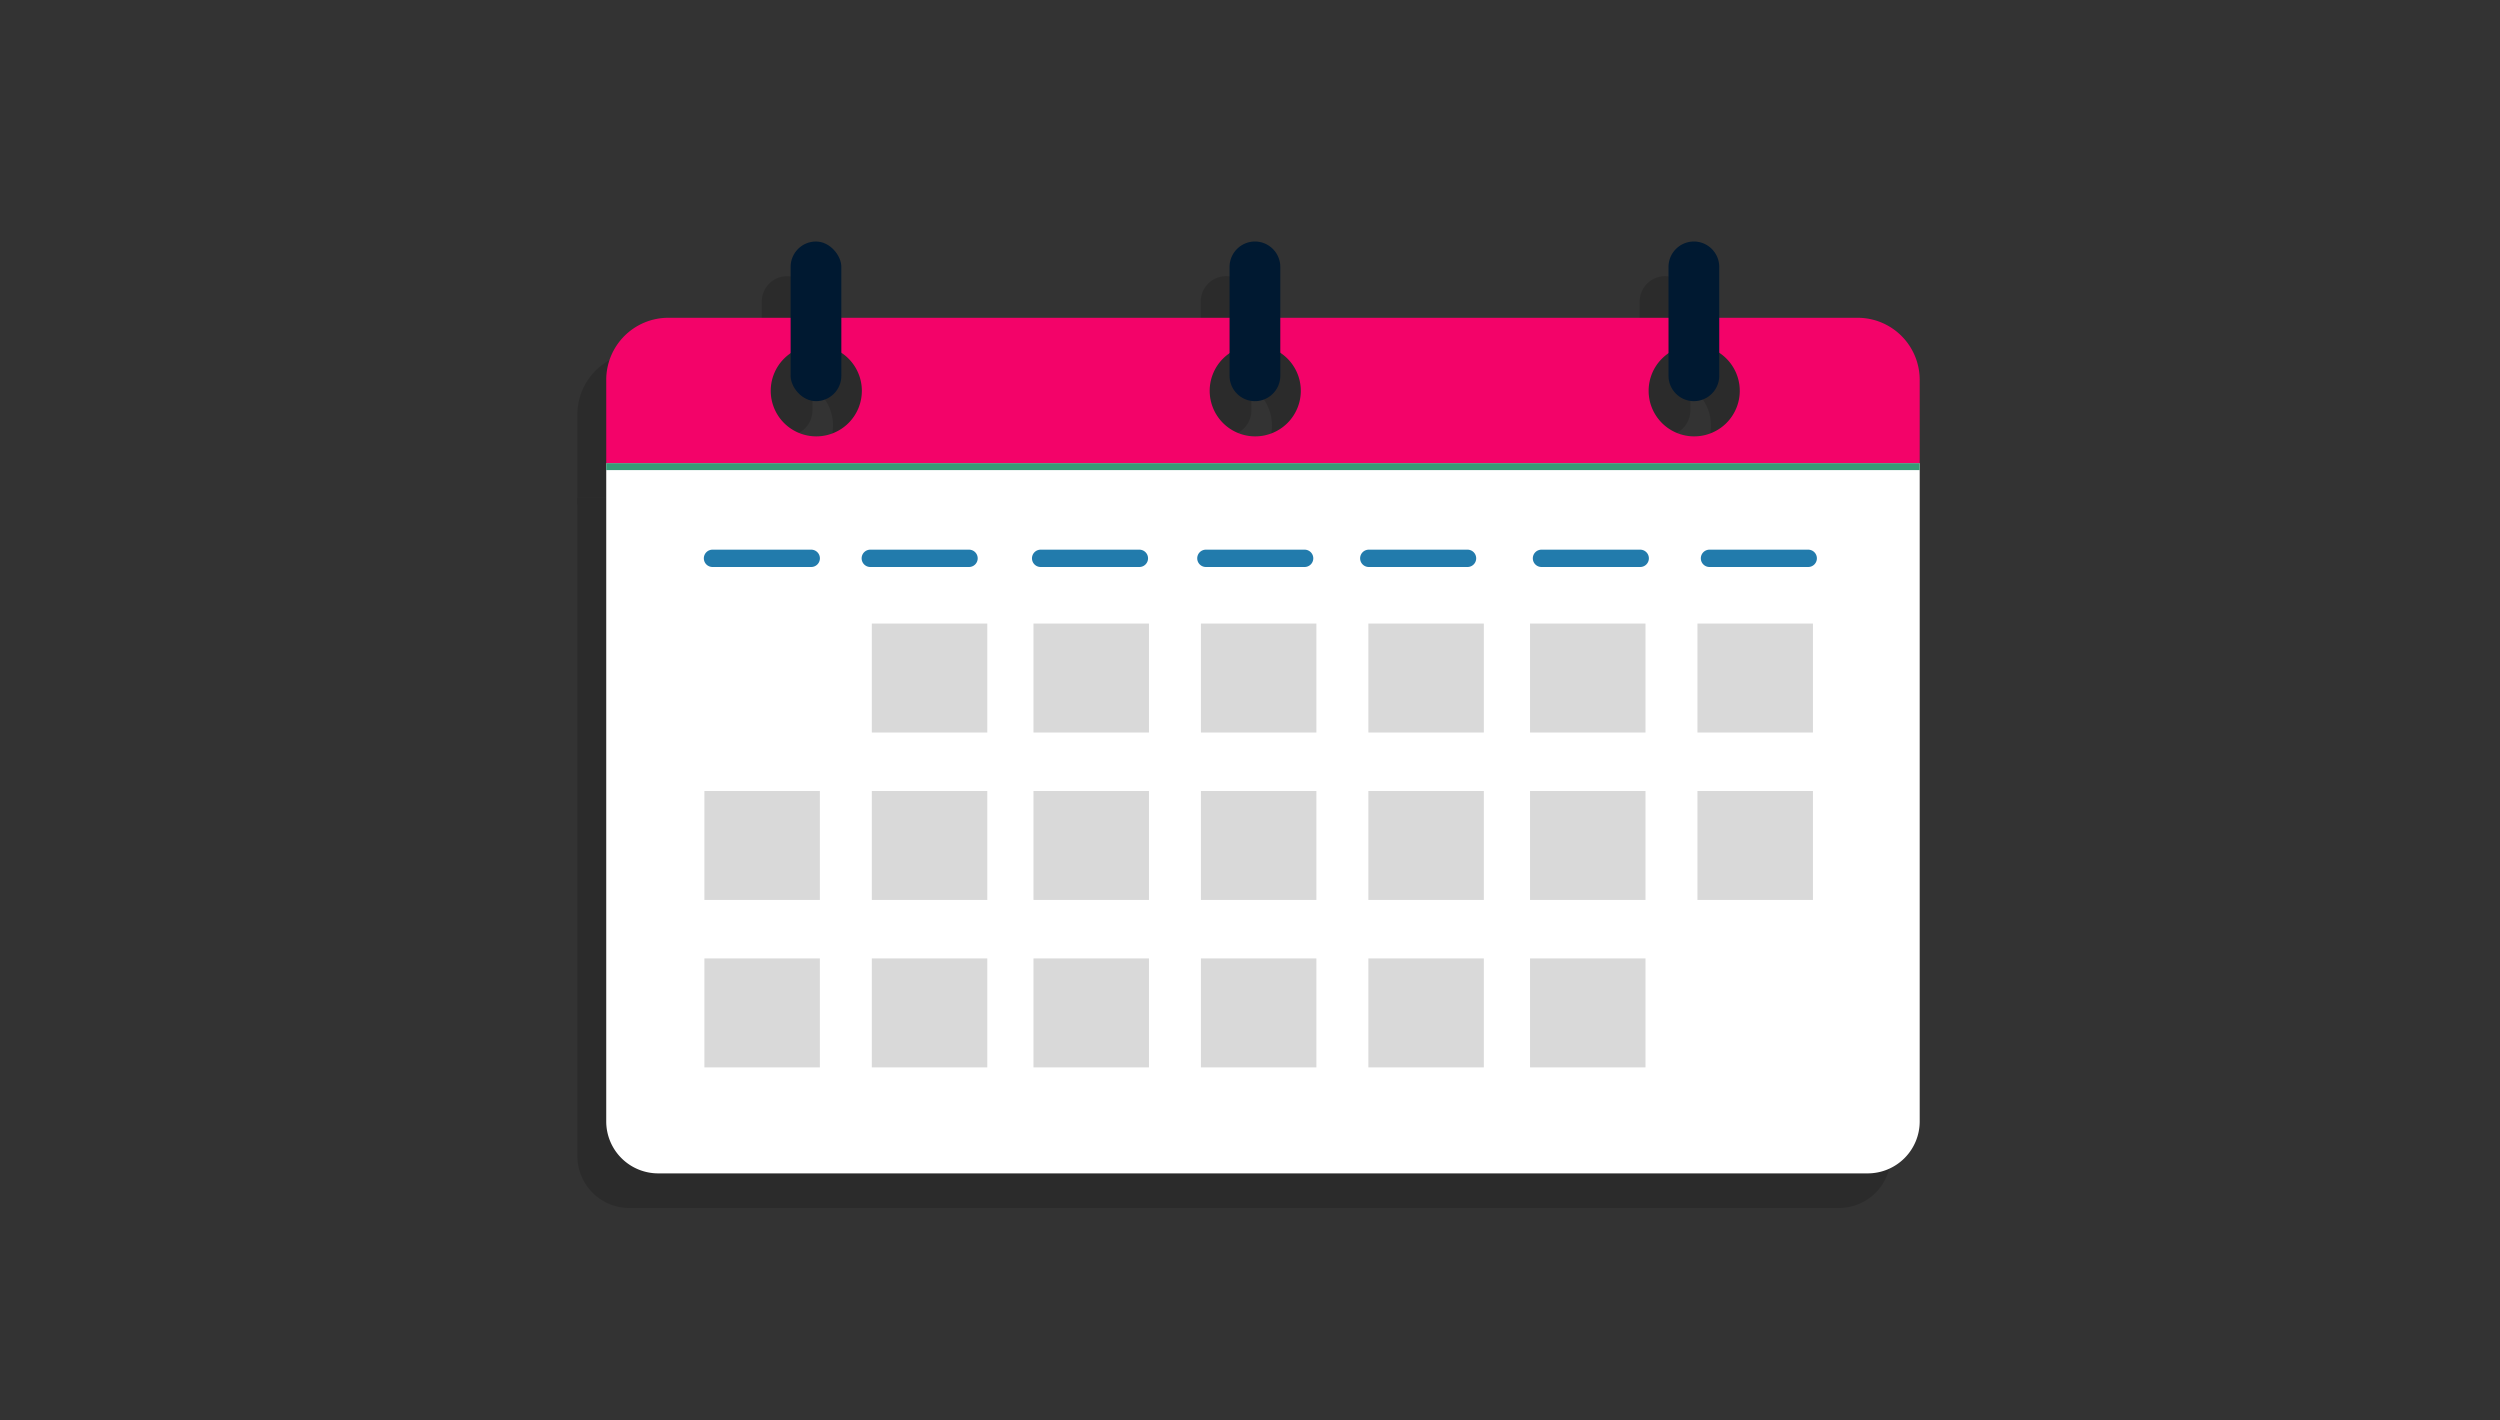
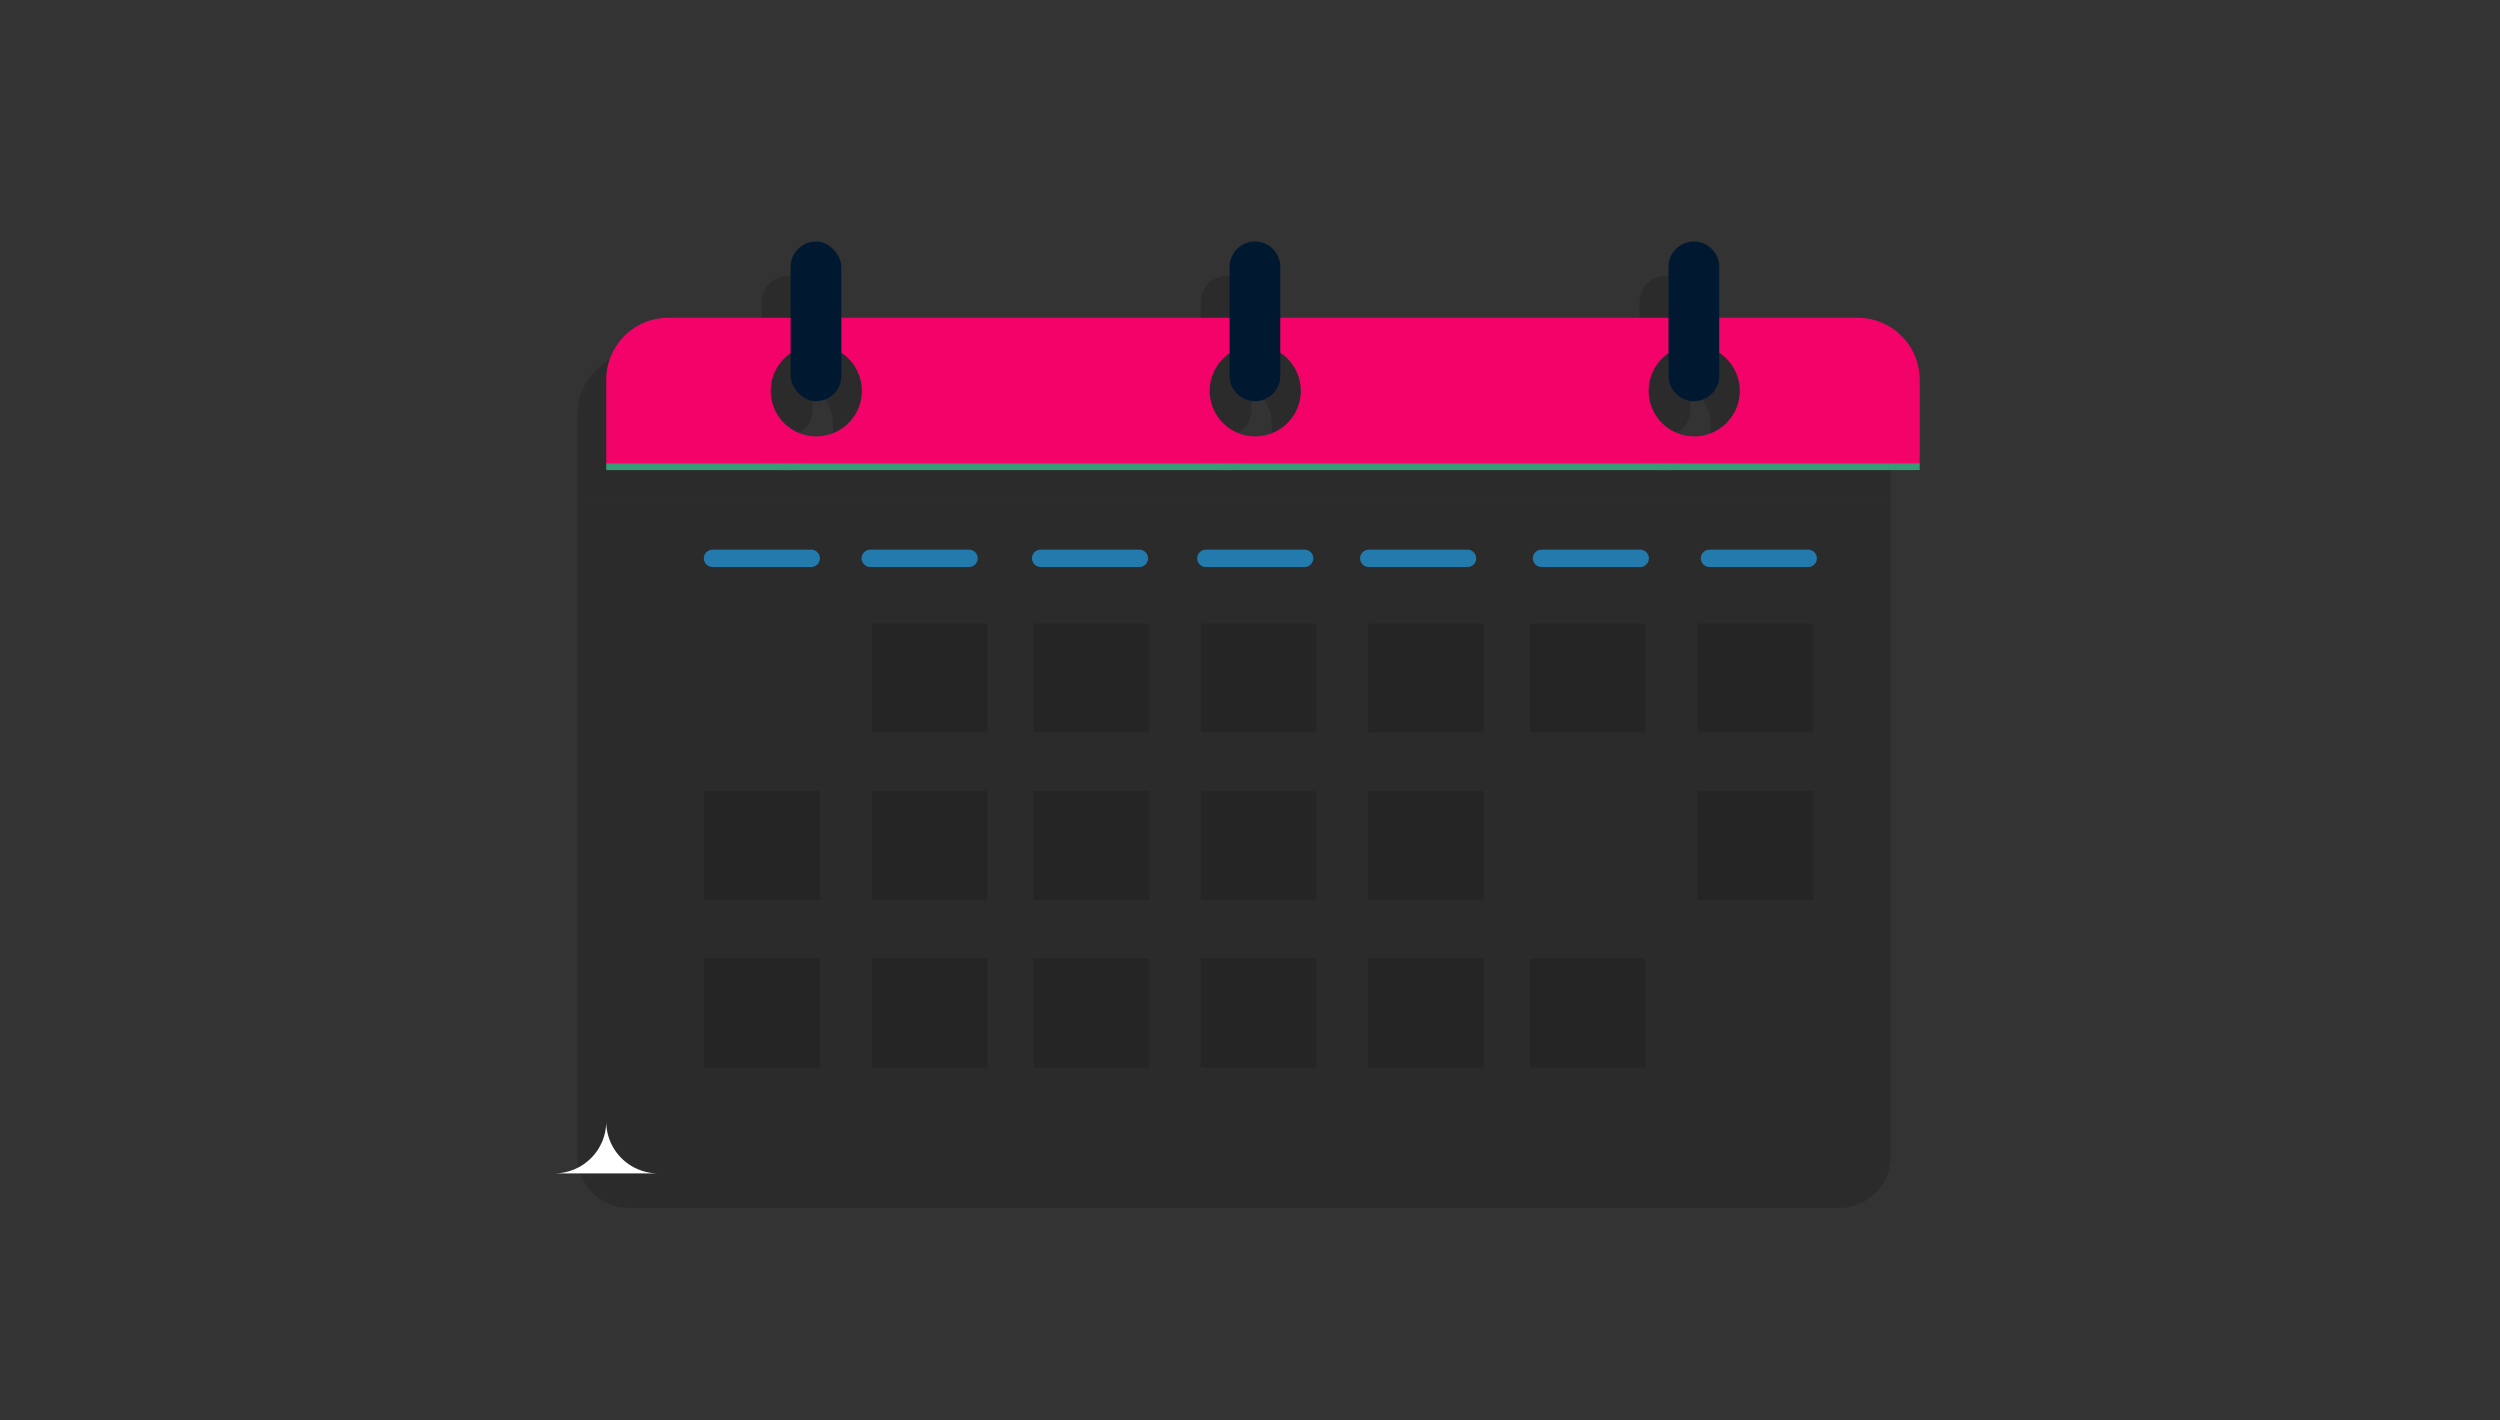
<svg xmlns="http://www.w3.org/2000/svg" width="433" height="246" viewBox="0 0 433 246">
  <rect x="0" y="0" width="433" height="246" fill="#333333" stroke="none" />
  <g id="Group_954" data-name="Group 954" transform="translate(-756 -1549)">
    <g id="Group_953" data-name="Group 953">
      <g id="Group_951" data-name="Group 951">
        <g id="Group_498" data-name="Group 498" transform="translate(-1395 -4726)">
          <g id="Group_386" data-name="Group 386" transform="translate(2044 5464)">
            <g id="Group_383" data-name="Group 383" transform="translate(-1678.869 2379.703)" opacity="0.15">
              <g id="Group_353" data-name="Group 353" transform="translate(1885.869 -1482.474)">
                <path id="Rectangle_64" data-name="Rectangle 64" d="M0,0H227.492a0,0,0,0,1,0,0V114a9,9,0,0,1-9,9H9a9,9,0,0,1-9-9V0A0,0,0,0,1,0,0Z" />
              </g>
              <g id="Group_354" data-name="Group 354" transform="translate(1902.775 -1467.495)">
-                 <path id="Path_531" data-name="Path 531" d="M2035.947-1102.743h-17.1a1.5,1.5,0,0,1-1.5-1.5h0a1.5,1.5,0,0,1,1.5-1.5h17.1a1.5,1.5,0,0,1,1.5,1.5h0A1.5,1.5,0,0,1,2035.947-1102.743Z" transform="translate(-2017.347 1105.738)" />
-               </g>
+                 </g>
              <g id="Group_355" data-name="Group 355" transform="translate(1930.105 -1467.495)">
                <path id="Path_532" data-name="Path 532" d="M2248.494-1102.743h-17.1a1.5,1.5,0,0,1-1.5-1.5h0a1.5,1.5,0,0,1,1.5-1.5h17.1a1.5,1.5,0,0,1,1.5,1.5h0A1.5,1.5,0,0,1,2248.494-1102.743Z" transform="translate(-2229.894 1105.738)" />
              </g>
              <g id="Group_356" data-name="Group 356" transform="translate(1959.609 -1467.495)">
                <path id="Path_533" data-name="Path 533" d="M2477.953-1102.743h-17.1a1.5,1.5,0,0,1-1.5-1.5h0a1.5,1.5,0,0,1,1.5-1.5h17.1a1.5,1.5,0,0,1,1.5,1.5h0A1.5,1.5,0,0,1,2477.953-1102.743Z" transform="translate(-2459.353 1105.738)" />
              </g>
              <g id="Group_357" data-name="Group 357" transform="translate(1988.229 -1467.495)">
                <path id="Path_534" data-name="Path 534" d="M2700.533-1102.743h-17.1a1.5,1.5,0,0,1-1.5-1.5h0a1.5,1.5,0,0,1,1.5-1.5h17.1a1.5,1.5,0,0,1,1.5,1.5h0A1.5,1.5,0,0,1,2700.533-1102.743Z" transform="translate(-2681.933 1105.738)" />
              </g>
              <g id="Group_358" data-name="Group 358" transform="translate(2016.444 -1467.495)">
                <path id="Path_535" data-name="Path 535" d="M2919.959-1102.743h-17.1a1.5,1.5,0,0,1-1.5-1.5h0a1.5,1.5,0,0,1,1.5-1.5h17.1a1.5,1.5,0,0,1,1.5,1.5h0A1.5,1.5,0,0,1,2919.959-1102.743Z" transform="translate(-2901.359 1105.738)" />
              </g>
              <g id="Group_359" data-name="Group 359" transform="translate(2046.354 -1467.495)">
                <path id="Path_536" data-name="Path 536" d="M3152.572-1102.743h-17.1a1.5,1.5,0,0,1-1.5-1.5h0a1.5,1.5,0,0,1,1.5-1.5h17.1a1.5,1.5,0,0,1,1.5,1.5h0A1.5,1.5,0,0,1,3152.572-1102.743Z" transform="translate(-3133.972 1105.738)" />
              </g>
              <g id="Group_360" data-name="Group 360" transform="translate(2075.453 -1467.495)">
                <path id="Path_537" data-name="Path 537" d="M3378.878-1102.743h-17.1a1.5,1.5,0,0,1-1.5-1.5h0a1.5,1.5,0,0,1,1.5-1.5h17.1a1.5,1.5,0,0,1,1.5,1.5h0A1.5,1.5,0,0,1,3378.878-1102.743Z" transform="translate(-3360.278 1105.738)" />
              </g>
              <g id="Group_384" data-name="Group 384">
                <g id="Group_361" data-name="Group 361" transform="translate(1898.991 -1456.115)">
                  <rect id="Rectangle_65" data-name="Rectangle 65" width="202.281" height="0.24" transform="translate(0)" />
                </g>
                <g id="Group_362" data-name="Group 362" transform="translate(1898.991 -1435.179)">
                  <rect id="Rectangle_66" data-name="Rectangle 66" width="202.281" height="0.24" transform="translate(0 0)" />
                </g>
                <g id="Group_363" data-name="Group 363" transform="translate(1898.991 -1414.243)">
                  <rect id="Rectangle_67" data-name="Rectangle 67" width="202.281" height="0.24" transform="translate(0 0)" />
                </g>
                <g id="Group_364" data-name="Group 364" transform="translate(1898.991 -1393.307)">
                  <rect id="Rectangle_68" data-name="Rectangle 68" width="202.281" height="0.24" transform="translate(0 0)" />
                </g>
                <g id="Group_365" data-name="Group 365" transform="translate(1898.991 -1372.372)">
                  <rect id="Rectangle_69" data-name="Rectangle 69" width="202.281" height="0.24" transform="translate(0 0)" />
                </g>
                <g id="Group_366" data-name="Group 366" transform="translate(1898.871 -1456.115)">
                  <rect id="Rectangle_70" data-name="Rectangle 70" width="0.24" height="83.983" transform="translate(0 0)" />
                </g>
                <g id="Group_367" data-name="Group 367" transform="translate(1926.589 -1456.115)">
-                   <rect id="Rectangle_71" data-name="Rectangle 71" width="0.24" height="83.983" transform="translate(0 0)" />
-                 </g>
+                   </g>
                <g id="Group_368" data-name="Group 368" transform="translate(1983.573 -1456.115)">
                  <rect id="Rectangle_72" data-name="Rectangle 72" width="0.24" height="83.983" transform="translate(0 0)" />
                </g>
                <g id="Group_369" data-name="Group 369" transform="translate(1953.864 -1456.115)">
                  <rect id="Rectangle_73" data-name="Rectangle 73" width="0.24" height="83.983" transform="translate(0 0)" />
                </g>
                <g id="Group_370" data-name="Group 370" transform="translate(2012.617 -1456.115)">
                  <rect id="Rectangle_74" data-name="Rectangle 74" width="0.24" height="83.983" transform="translate(0 0)" />
                </g>
                <g id="Group_371" data-name="Group 371" transform="translate(2042.362 -1456.115)">
                  <rect id="Rectangle_75" data-name="Rectangle 75" width="0.24" height="83.983" transform="translate(0 0)" />
                </g>
                <g id="Group_372" data-name="Group 372" transform="translate(2071.37 -1456.115)">
                  <rect id="Rectangle_76" data-name="Rectangle 76" width="0.24" height="83.983" transform="translate(0 0)" />
                </g>
                <g id="Group_373" data-name="Group 373" transform="translate(2101.152 -1456.115)">
                  <rect id="Rectangle_77" data-name="Rectangle 77" width="0.24" height="83.983" transform="translate(0 0)" />
                </g>
              </g>
              <g id="Group_376" data-name="Group 376" transform="translate(1931.631 -1454.717)">
                <g id="Group_374" data-name="Group 374" transform="translate(0 0)">
                  <path id="Path_538" data-name="Path 538" d="M2708.869-825.749a1.254,1.254,0,0,1-.89-.368L2693.2-840.9a1.258,1.258,0,0,1,0-1.779,1.258,1.258,0,0,1,1.779,0l14.78,14.78a1.257,1.257,0,0,1,0,1.779A1.254,1.254,0,0,1,2708.869-825.749Z" transform="translate(-2692.831 843.044)" />
                </g>
                <g id="Group_375" data-name="Group 375" transform="translate(0 0)">
                  <path id="Path_539" data-name="Path 539" d="M2694.089-825.749a1.254,1.254,0,0,1-.889-.368,1.258,1.258,0,0,1,0-1.779l14.78-14.78a1.258,1.258,0,0,1,1.779,0,1.257,1.257,0,0,1,0,1.779l-14.78,14.78A1.254,1.254,0,0,1,2694.089-825.749Z" transform="translate(-2692.831 843.044)" />
                </g>
              </g>
              <g id="Group_379" data-name="Group 379" transform="translate(2017.845 -1411.76)">
                <g id="Group_377" data-name="Group 377" transform="translate(0 0)">
                  <path id="Path_540" data-name="Path 540" d="M2928.294-654.988a1.254,1.254,0,0,1-.889-.368l-14.78-14.78a1.258,1.258,0,0,1,0-1.779,1.258,1.258,0,0,1,1.779,0l14.78,14.78a1.258,1.258,0,0,1,0,1.779A1.254,1.254,0,0,1,2928.294-654.988Z" transform="translate(-2912.257 672.283)" />
                </g>
                <g id="Group_378" data-name="Group 378" transform="translate(0 0)">
                  <path id="Path_541" data-name="Path 541" d="M2913.515-654.988a1.254,1.254,0,0,1-.889-.368,1.258,1.258,0,0,1,0-1.779l14.78-14.78a1.258,1.258,0,0,1,1.779,0,1.258,1.258,0,0,1,0,1.779l-14.78,14.78A1.255,1.255,0,0,1,2913.515-654.988Z" transform="translate(-2912.257 672.283)" />
                </g>
              </g>
              <path id="Path_542" data-name="Path 542" d="M2102.611-1418.129H1896.628a10.752,10.752,0,0,0-10.753,10.753v14.436h227.491v-14.436A10.753,10.753,0,0,0,2102.611-1418.129Zm-180.354,20.541a7.892,7.892,0,0,1-7.892-7.892,7.89,7.89,0,0,1,7.892-7.89,7.89,7.89,0,0,1,7.89,7.89A7.891,7.891,0,0,1,1922.258-1397.588Zm76.025,0a7.891,7.891,0,0,1-7.89-7.892,7.89,7.89,0,0,1,7.89-7.89,7.891,7.891,0,0,1,7.892,7.89A7.893,7.893,0,0,1,1998.283-1397.588Zm76.027,0a7.893,7.893,0,0,1-7.892-7.892,7.891,7.891,0,0,1,7.892-7.89,7.891,7.891,0,0,1,7.892,7.89A7.893,7.893,0,0,1,2074.31-1397.588Z" transform="translate(-0.005 -89.534)" />
              <rect id="Rectangle_78" data-name="Rectangle 78" width="227.492" height="1.192" transform="translate(1885.869 -1482.474)" />
              <g id="Group_380" data-name="Group 380" transform="translate(1917.804 -1520.874)">
                <rect id="Rectangle_79" data-name="Rectangle 79" width="8.785" height="27.654" rx="4.393" />
              </g>
              <g id="Group_381" data-name="Group 381" transform="translate(1993.83 -1520.874)">
                <path id="Path_543" data-name="Path 543" d="M2729.882-1493.22h0a4.406,4.406,0,0,1-4.393-4.393v-18.869a4.406,4.406,0,0,1,4.393-4.393h0a4.405,4.405,0,0,1,4.393,4.393v18.869A4.405,4.405,0,0,1,2729.882-1493.22Z" transform="translate(-2725.489 1520.874)" />
              </g>
              <g id="Group_382" data-name="Group 382" transform="translate(2069.857 -1520.874)">
                <path id="Path_544" data-name="Path 544" d="M3321.146-1493.22h0a4.405,4.405,0,0,1-4.393-4.393v-18.869a4.405,4.405,0,0,1,4.393-4.393h0a4.405,4.405,0,0,1,4.393,4.393v18.869A4.405,4.405,0,0,1,3321.146-1493.22Z" transform="translate(-3316.754 1520.874)" />
              </g>
            </g>
            <g id="Group_385" data-name="Group 385" transform="translate(-1673.869 2373.703)">
              <g id="Group_353-2" data-name="Group 353" transform="translate(1885.869 -1482.474)">
-                 <path id="Rectangle_64-2" data-name="Rectangle 64" d="M0,0H227.492a0,0,0,0,1,0,0V114a9,9,0,0,1-9,9H9a9,9,0,0,1-9-9V0A0,0,0,0,1,0,0Z" fill="#fff" />
+                 <path id="Rectangle_64-2" data-name="Rectangle 64" d="M0,0a0,0,0,0,1,0,0V114a9,9,0,0,1-9,9H9a9,9,0,0,1-9-9V0A0,0,0,0,1,0,0Z" fill="#fff" />
              </g>
              <g id="Group_354-2" data-name="Group 354" transform="translate(1902.775 -1467.495)">
                <path id="Path_531-2" data-name="Path 531" d="M2035.947-1102.743h-17.1a1.5,1.5,0,0,1-1.5-1.5h0a1.5,1.5,0,0,1,1.5-1.5h17.1a1.5,1.5,0,0,1,1.5,1.5h0A1.5,1.5,0,0,1,2035.947-1102.743Z" transform="translate(-2017.347 1105.738)" fill="#227bac" />
              </g>
              <g id="Group_355-2" data-name="Group 355" transform="translate(1930.105 -1467.495)">
                <path id="Path_532-2" data-name="Path 532" d="M2248.494-1102.743h-17.1a1.5,1.5,0,0,1-1.5-1.5h0a1.5,1.5,0,0,1,1.5-1.5h17.1a1.5,1.5,0,0,1,1.5,1.5h0A1.5,1.5,0,0,1,2248.494-1102.743Z" transform="translate(-2229.894 1105.738)" fill="#227bac" />
              </g>
              <g id="Group_356-2" data-name="Group 356" transform="translate(1959.609 -1467.495)">
                <path id="Path_533-2" data-name="Path 533" d="M2477.953-1102.743h-17.1a1.5,1.5,0,0,1-1.5-1.5h0a1.5,1.5,0,0,1,1.5-1.5h17.1a1.5,1.5,0,0,1,1.5,1.5h0A1.5,1.5,0,0,1,2477.953-1102.743Z" transform="translate(-2459.353 1105.738)" fill="#227bac" />
              </g>
              <g id="Group_357-2" data-name="Group 357" transform="translate(1988.229 -1467.495)">
                <path id="Path_534-2" data-name="Path 534" d="M2700.533-1102.743h-17.1a1.5,1.5,0,0,1-1.5-1.5h0a1.5,1.5,0,0,1,1.5-1.5h17.1a1.5,1.5,0,0,1,1.5,1.5h0A1.5,1.5,0,0,1,2700.533-1102.743Z" transform="translate(-2681.933 1105.738)" fill="#227bac" />
              </g>
              <g id="Group_358-2" data-name="Group 358" transform="translate(2016.444 -1467.495)">
                <path id="Path_535-2" data-name="Path 535" d="M2919.959-1102.743h-17.1a1.5,1.5,0,0,1-1.5-1.5h0a1.5,1.5,0,0,1,1.5-1.5h17.1a1.5,1.5,0,0,1,1.5,1.5h0A1.5,1.5,0,0,1,2919.959-1102.743Z" transform="translate(-2901.359 1105.738)" fill="#227bac" />
              </g>
              <g id="Group_359-2" data-name="Group 359" transform="translate(2046.354 -1467.495)">
                <path id="Path_536-2" data-name="Path 536" d="M3152.572-1102.743h-17.1a1.5,1.5,0,0,1-1.5-1.5h0a1.5,1.5,0,0,1,1.5-1.5h17.1a1.5,1.5,0,0,1,1.5,1.5h0A1.5,1.5,0,0,1,3152.572-1102.743Z" transform="translate(-3133.972 1105.738)" fill="#227bac" />
              </g>
              <g id="Group_360-2" data-name="Group 360" transform="translate(2075.453 -1467.495)">
                <path id="Path_537-2" data-name="Path 537" d="M3378.878-1102.743h-17.1a1.5,1.5,0,0,1-1.5-1.5h0a1.5,1.5,0,0,1,1.5-1.5h17.1a1.5,1.5,0,0,1,1.5,1.5h0A1.5,1.5,0,0,1,3378.878-1102.743Z" transform="translate(-3360.278 1105.738)" fill="#227bac" />
              </g>
              <path id="Path_542-2" data-name="Path 542" d="M2102.611-1418.129H1896.628a10.752,10.752,0,0,0-10.753,10.753v14.436h227.491v-14.436A10.753,10.753,0,0,0,2102.611-1418.129Zm-180.354,20.541a7.892,7.892,0,0,1-7.892-7.892,7.89,7.89,0,0,1,7.892-7.89,7.89,7.89,0,0,1,7.89,7.89A7.891,7.891,0,0,1,1922.258-1397.588Zm76.025,0a7.891,7.891,0,0,1-7.89-7.892,7.89,7.89,0,0,1,7.89-7.89,7.891,7.891,0,0,1,7.892,7.89A7.893,7.893,0,0,1,1998.283-1397.588Zm76.027,0a7.893,7.893,0,0,1-7.892-7.892,7.891,7.891,0,0,1,7.892-7.89,7.891,7.891,0,0,1,7.892,7.89A7.893,7.893,0,0,1,2074.31-1397.588Z" transform="translate(-0.005 -89.534)" fill="#f30369" />
              <rect id="Rectangle_78-2" data-name="Rectangle 78" width="227.492" height="1.192" transform="translate(1885.869 -1482.474)" fill="#379b76" />
              <g id="Group_380-2" data-name="Group 380" transform="translate(1917.804 -1520.874)">
                <rect id="Rectangle_79-2" data-name="Rectangle 79" width="8.785" height="27.654" rx="4.393" fill="#001931" />
              </g>
              <g id="Group_381-2" data-name="Group 381" transform="translate(1993.83 -1520.874)">
                <path id="Path_543-2" data-name="Path 543" d="M2729.882-1493.22h0a4.406,4.406,0,0,1-4.393-4.393v-18.869a4.406,4.406,0,0,1,4.393-4.393h0a4.405,4.405,0,0,1,4.393,4.393v18.869A4.405,4.405,0,0,1,2729.882-1493.22Z" transform="translate(-2725.489 1520.874)" fill="#001931" />
              </g>
              <g id="Group_382-2" data-name="Group 382" transform="translate(2069.857 -1520.874)">
                <path id="Path_544-2" data-name="Path 544" d="M3321.146-1493.22h0a4.405,4.405,0,0,1-4.393-4.393v-18.869a4.405,4.405,0,0,1,4.393-4.393h0a4.405,4.405,0,0,1,4.393,4.393v18.869A4.405,4.405,0,0,1,3321.146-1493.22Z" transform="translate(-3316.754 1520.874)" fill="#001931" />
              </g>
              <rect id="Rectangle_111" data-name="Rectangle 111" width="20" height="18.872" transform="translate(1902.869 -1425.703)" opacity="0.15" />
              <rect id="Rectangle_118" data-name="Rectangle 118" width="20" height="18.872" transform="translate(1902.869 -1396.703)" opacity="0.15" />
              <rect id="Rectangle_103" data-name="Rectangle 103" width="20" height="18.872" transform="translate(1931.869 -1454.703)" opacity="0.15" />
              <rect id="Rectangle_110" data-name="Rectangle 110" width="20" height="18.872" transform="translate(1931.869 -1425.703)" opacity="0.15" />
              <rect id="Rectangle_117" data-name="Rectangle 117" width="20" height="18.872" transform="translate(1931.869 -1396.703)" opacity="0.15" />
              <rect id="Rectangle_102" data-name="Rectangle 102" width="20" height="18.872" transform="translate(1959.869 -1454.703)" opacity="0.15" />
              <rect id="Rectangle_109" data-name="Rectangle 109" width="20" height="18.872" transform="translate(1959.869 -1425.703)" opacity="0.15" />
              <rect id="Rectangle_116" data-name="Rectangle 116" width="20" height="18.872" transform="translate(1959.869 -1396.703)" opacity="0.15" />
              <rect id="Rectangle_103-2" data-name="Rectangle 103" width="20" height="18.872" transform="translate(1988.869 -1454.703)" opacity="0.15" />
              <rect id="Rectangle_108" data-name="Rectangle 108" width="20" height="18.872" transform="translate(1988.869 -1425.703)" opacity="0.15" />
              <rect id="Rectangle_115" data-name="Rectangle 115" width="20" height="18.872" transform="translate(1988.869 -1396.703)" opacity="0.15" />
              <rect id="Rectangle_102-2" data-name="Rectangle 102" width="20" height="18.872" transform="translate(2017.87 -1454.703)" opacity="0.15" />
              <rect id="Rectangle_107" data-name="Rectangle 107" width="20" height="18.872" transform="translate(2017.87 -1425.703)" opacity="0.15" />
              <rect id="Rectangle_114" data-name="Rectangle 114" width="20" height="18.872" transform="translate(2017.87 -1396.703)" opacity="0.15" />
              <rect id="Rectangle_103-3" data-name="Rectangle 103" width="20" height="18.872" transform="translate(2045.869 -1454.703)" opacity="0.15" />
-               <rect id="Rectangle_106" data-name="Rectangle 106" width="20" height="18.872" transform="translate(2045.869 -1425.703)" opacity="0.15" />
              <rect id="Rectangle_113" data-name="Rectangle 113" width="20" height="18.872" transform="translate(2045.869 -1396.703)" opacity="0.15" />
              <rect id="Rectangle_104" data-name="Rectangle 104" width="20" height="18.872" transform="translate(2074.869 -1454.703)" opacity="0.15" />
              <rect id="Rectangle_105" data-name="Rectangle 105" width="20" height="18.872" transform="translate(2074.869 -1425.703)" opacity="0.15" />
            </g>
          </g>
        </g>
      </g>
      <rect id="Rectangle_226" data-name="Rectangle 226" width="433" height="246" transform="translate(756 1549)" fill="red" opacity="0" />
    </g>
  </g>
</svg>